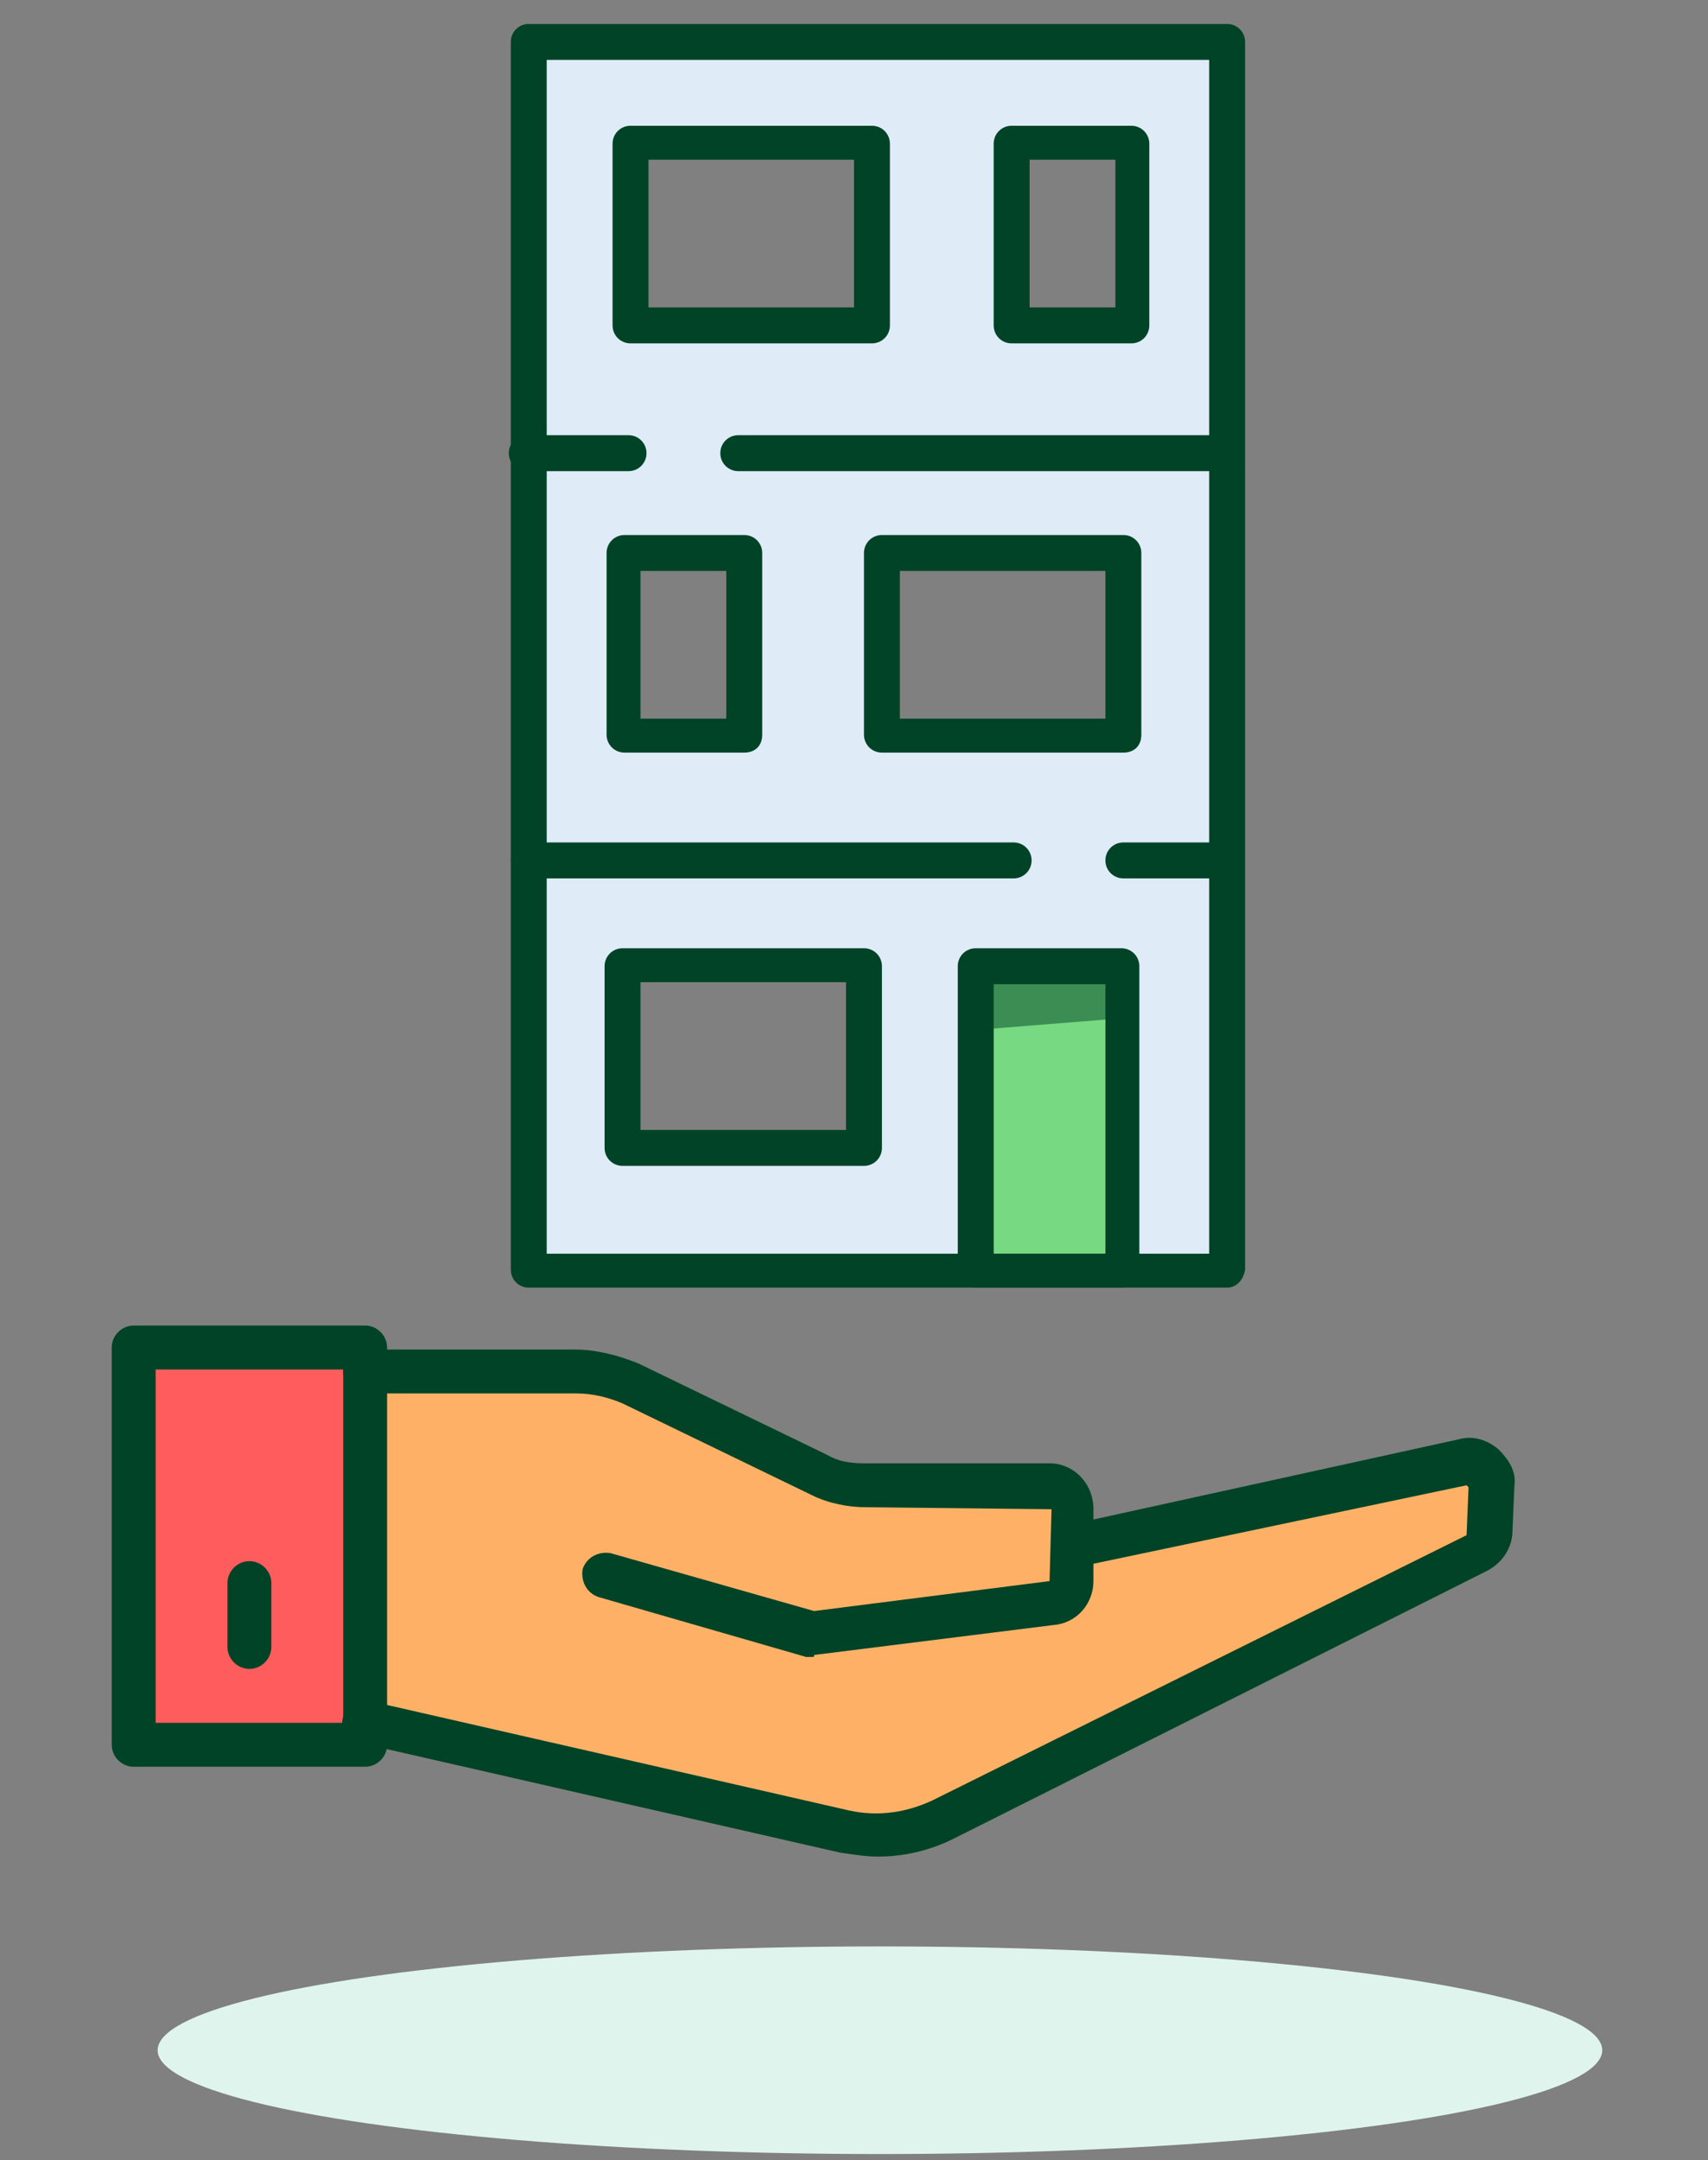
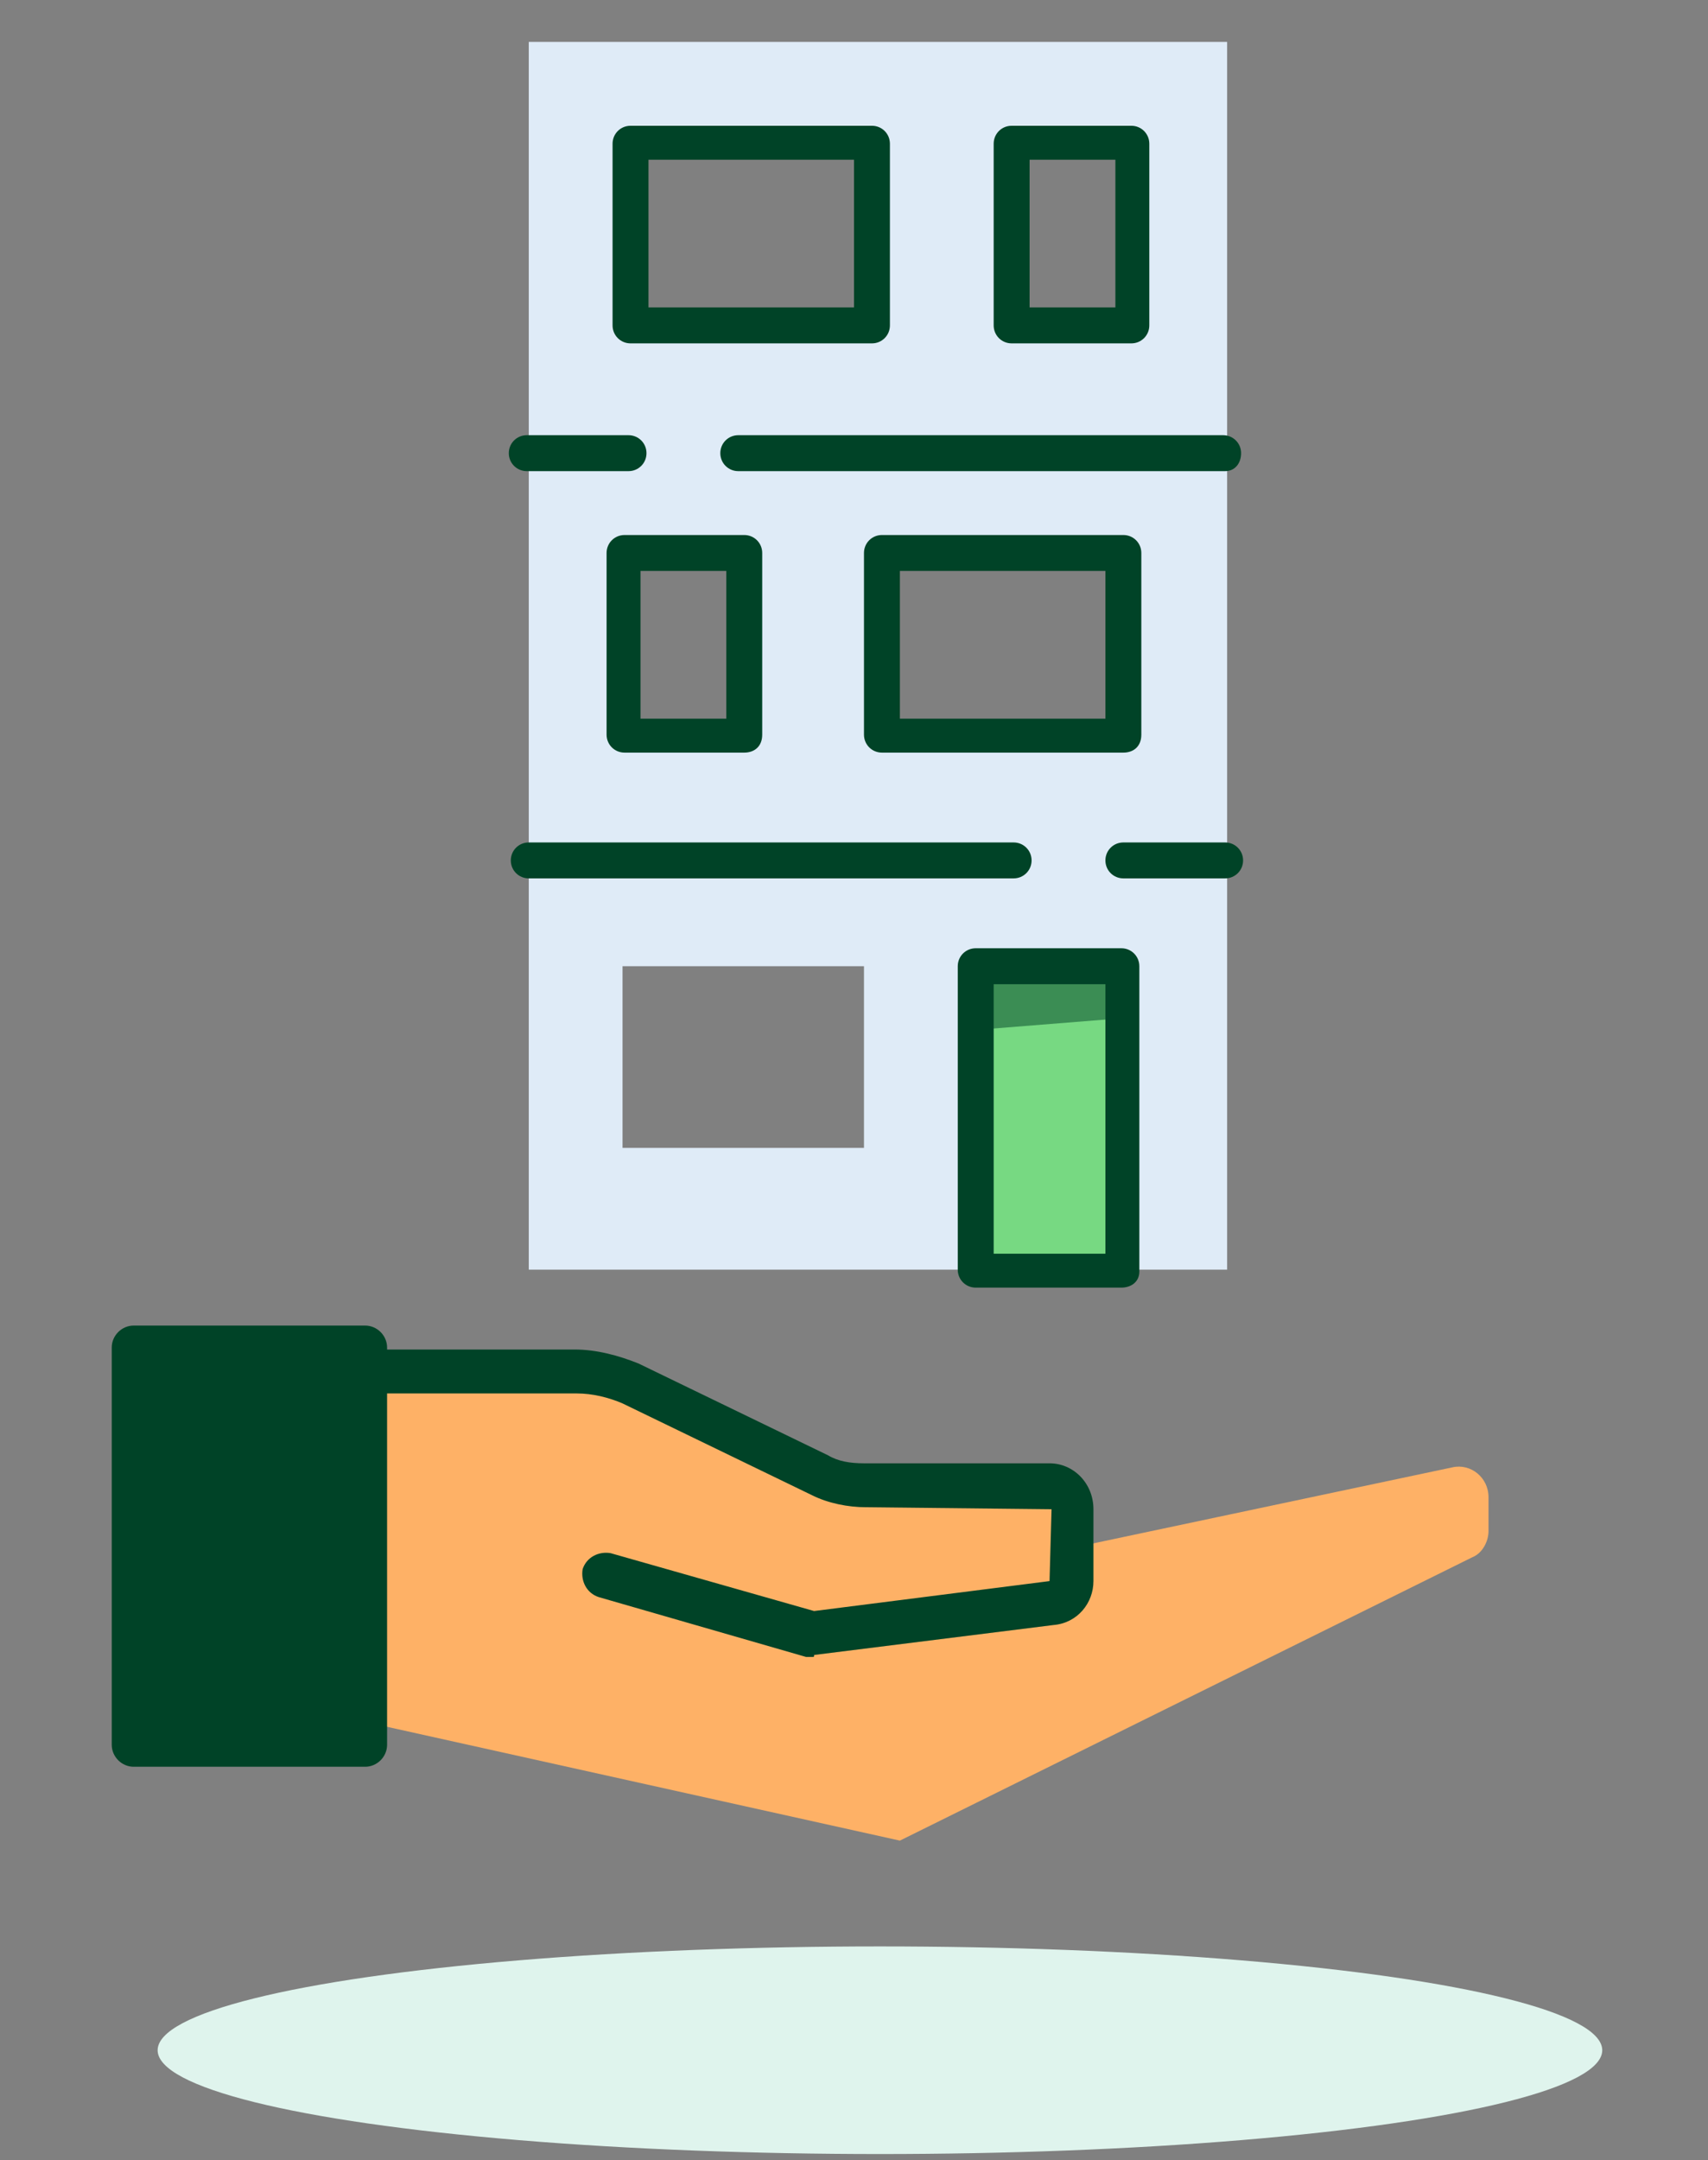
<svg xmlns="http://www.w3.org/2000/svg" version="1.1" id="Calque_1" x="0px" y="0px" viewBox="0 0 85.6 108.2" style="enable-background:new 0 0 85.6 108.2;" xml:space="preserve">
  <rect x="0" y="0" width="85.6" height="108.2" fill="#808080" stroke="none" />
  <style type="text/css"> .st0{fill:#FEB166;} .st1{fill:#FF5D5D;} .st2{fill:#004327;} .st3{fill:#DFEBF7;} .st4{fill:#77D982;} .st5{opacity:0.5;fill:#004326;} .st6{fill:#DFF4ED;} </style>
  <g>
    <path class="st0" d="M72.8,73.5l-18.9,4v-1.5c0-0.8-0.7-1.5-1.5-1.5H42.1l-11.8-5.9H18.5v17.7l26.6,5.9L73.8,78 c0.5-0.2,0.8-0.8,0.8-1.3V75C74.6,74,73.7,73.3,72.8,73.5z" />
    <rect x="6.5" y="67.5" class="st1" width="11.8" height="19.9" />
-     <path class="st2" d="M18.3,88.5H6.7c-0.6,0-1.1-0.5-1.1-1.1V67.5c0-0.6,0.5-1.1,1.1-1.1h11.6c0.6,0,1.1,0.5,1.1,1.1v19.9 C19.4,88,18.9,88.5,18.3,88.5z M7.8,86.3h9.4V68.6H7.8V86.3z" />
+     <path class="st2" d="M18.3,88.5H6.7c-0.6,0-1.1-0.5-1.1-1.1V67.5c0-0.6,0.5-1.1,1.1-1.1h11.6c0.6,0,1.1,0.5,1.1,1.1v19.9 C19.4,88,18.9,88.5,18.3,88.5z M7.8,86.3V68.6H7.8V86.3z" />
    <path class="st2" d="M40.7,83c-0.1,0-0.2,0-0.3,0L30,80c-0.6-0.2-0.9-0.8-0.8-1.4c0.2-0.6,0.8-0.9,1.4-0.8l10.2,2.9l11.8-1.5 l0.1-3.6l-9.3-0.1c-0.9,0-1.9-0.2-2.7-0.6l-9.5-4.6c-0.7-0.3-1.5-0.5-2.3-0.5H18.3c-0.6,0-1.1-0.5-1.1-1.1s0.5-1.1,1.1-1.1h10.5 c1.1,0,2.2,0.3,3.2,0.7l9.5,4.6c0.5,0.3,1.1,0.4,1.8,0.4h9.3c1.2,0,2.2,1,2.2,2.3v3.6c0,1.1-0.8,2.1-2,2.2l-12,1.5 C40.8,83,40.8,83,40.7,83z" />
-     <path class="st2" d="M44,93c-0.6,0-1.2-0.1-1.9-0.2l-24.1-5.5c-0.6-0.1-1-0.7-0.8-1.3c0.1-0.6,0.7-1,1.3-0.8l24.1,5.5 c1.4,0.3,2.8,0.1,4.1-0.5l26.8-13.3l0.1-2.4l0,0c0,0-0.1-0.1-0.1-0.1l0,0L54,78.5c-0.6,0.1-1.2-0.2-1.3-0.8 c-0.1-0.6,0.2-1.2,0.8-1.3l19.6-4.3c0.7-0.2,1.4,0,2,0.5c0.5,0.5,0.9,1.1,0.8,1.8l-0.1,2.3c0,0.8-0.5,1.6-1.3,2L47.8,92.1 C46.6,92.7,45.3,93,44,93z" />
-     <path class="st2" d="M12.5,83.6c-0.6,0-1.1-0.5-1.1-1.1v-3.2c0-0.6,0.5-1.1,1.1-1.1s1.1,0.5,1.1,1.1v3.2 C13.6,83.1,13.1,83.6,12.5,83.6z" />
    <path class="st3" d="M26.5,2.1v61.5h35V2.1H26.5z M31.2,27.7h6v9.1h-6V27.7z M43.3,57.5H31.2v-9.1h12.1V57.5z M43.7,16.3H31.6V7.2 h12.1V16.3z M56.3,36.9H44.2v-9.1h12.1V36.9z M56.9,16.3h-6.2V7.2h6.2V16.3z" />
    <rect x="49" y="48.4" class="st4" width="7.3" height="15.3" />
    <polygon class="st5" points="48.8,51.6 56.3,51 56.3,48.4 49,48.4 " />
    <path class="st2" d="M56.2,64.5h-7.3c-0.5,0-0.9-0.4-0.9-0.9V48.4c0-0.5,0.4-0.9,0.9-0.9h7.3c0.5,0,0.9,0.4,0.9,0.9v15.3 C57.1,64.2,56.7,64.5,56.2,64.5z M49.8,62.8h5.6V49.3h-5.6V62.8z" />
-     <path class="st2" d="M43.3,58.4H31.2c-0.5,0-0.9-0.4-0.9-0.9v-9.1c0-0.5,0.4-0.9,0.9-0.9h12.1c0.5,0,0.9,0.4,0.9,0.9v9.1 C44.2,58,43.8,58.4,43.3,58.4z M32.1,56.6h10.3v-7.4H32.1V56.6z" />
    <path class="st2" d="M56.3,37.7H44.2c-0.5,0-0.9-0.4-0.9-0.9v-9.1c0-0.5,0.4-0.9,0.9-0.9h12.1c0.5,0,0.9,0.4,0.9,0.9v9.1 C57.2,37.4,56.8,37.7,56.3,37.7z M45.1,36h10.3v-7.4H45.1V36z" />
    <path class="st2" d="M37.3,37.7h-6c-0.5,0-0.9-0.4-0.9-0.9v-9.1c0-0.5,0.4-0.9,0.9-0.9h6c0.5,0,0.9,0.4,0.9,0.9v9.1 C38.2,37.4,37.8,37.7,37.3,37.7z M32.1,36h4.3v-7.4h-4.3V36z" />
-     <path class="st2" d="M61.5,64.5h-35c-0.5,0-0.9-0.4-0.9-0.9V2.1c0-0.5,0.4-0.9,0.9-0.9h35c0.5,0,0.9,0.4,0.9,0.9v61.5 C62.3,64.2,61.9,64.5,61.5,64.5z M27.4,62.8h33.2V3H27.4V62.8z" />
    <path class="st2" d="M50.8,44H26.5c-0.5,0-0.9-0.4-0.9-0.9c0-0.5,0.4-0.9,0.9-0.9h24.3c0.5,0,0.9,0.4,0.9,0.9 C51.7,43.6,51.3,44,50.8,44z" />
    <path class="st2" d="M61.4,44h-5.1c-0.5,0-0.9-0.4-0.9-0.9c0-0.5,0.4-0.9,0.9-0.9h5.1c0.5,0,0.9,0.4,0.9,0.9 C62.3,43.6,61.9,44,61.4,44z" />
    <path class="st2" d="M61.4,23.6H37c-0.5,0-0.9-0.4-0.9-0.9s0.4-0.9,0.9-0.9h24.3c0.5,0,0.9,0.4,0.9,0.9S61.9,23.6,61.4,23.6z" />
    <path class="st2" d="M31.5,23.6h-5.1c-0.5,0-0.9-0.4-0.9-0.9s0.4-0.9,0.9-0.9h5.1c0.5,0,0.9,0.4,0.9,0.9S32,23.6,31.5,23.6z" />
    <path class="st2" d="M43.7,17.2H31.6c-0.5,0-0.9-0.4-0.9-0.9V7.2c0-0.5,0.4-0.9,0.9-0.9h12.1c0.5,0,0.9,0.4,0.9,0.9v9.1 C44.6,16.8,44.2,17.2,43.7,17.2z M32.5,15.4h10.3V8H32.5V15.4z" />
    <path class="st2" d="M56.7,17.2h-6c-0.5,0-0.9-0.4-0.9-0.9V7.2c0-0.5,0.4-0.9,0.9-0.9h6c0.5,0,0.9,0.4,0.9,0.9v9.1 C57.6,16.8,57.2,17.2,56.7,17.2z M51.6,15.4h4.3V8h-4.3V15.4z" />
    <ellipse class="st6" cx="44.1" cy="102.7" rx="36.2" ry="5.2" />
  </g>
</svg>